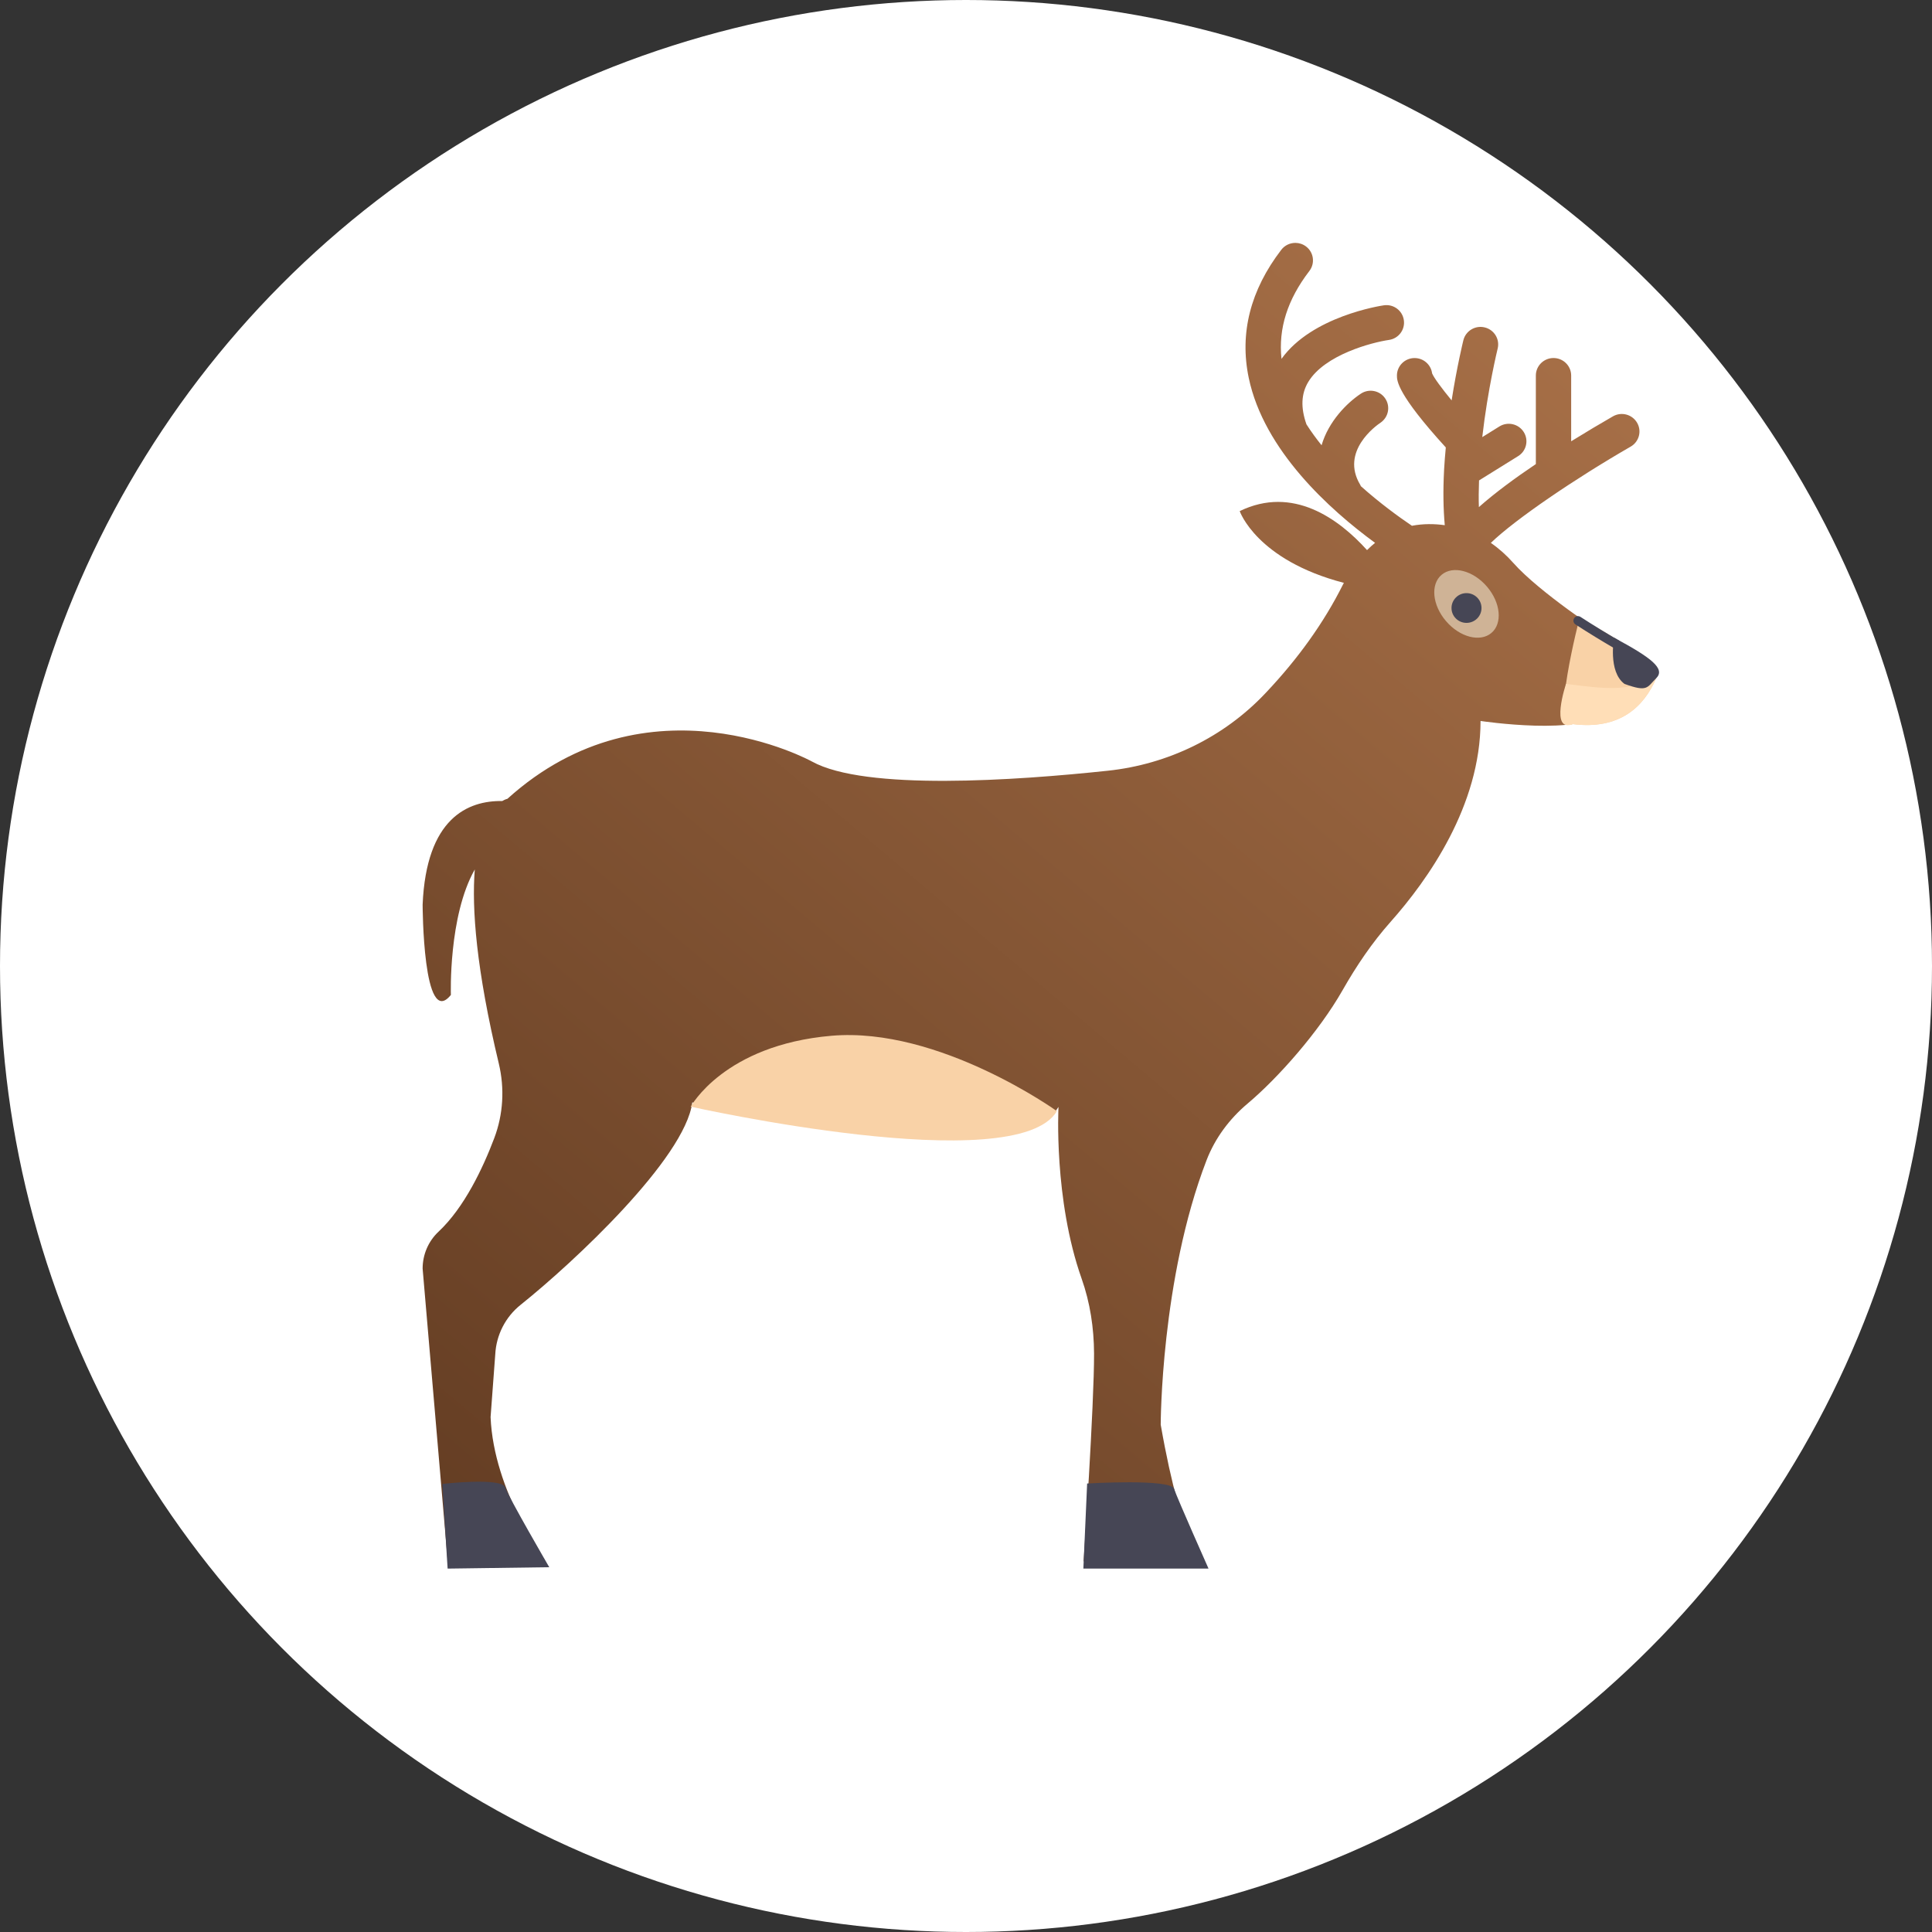
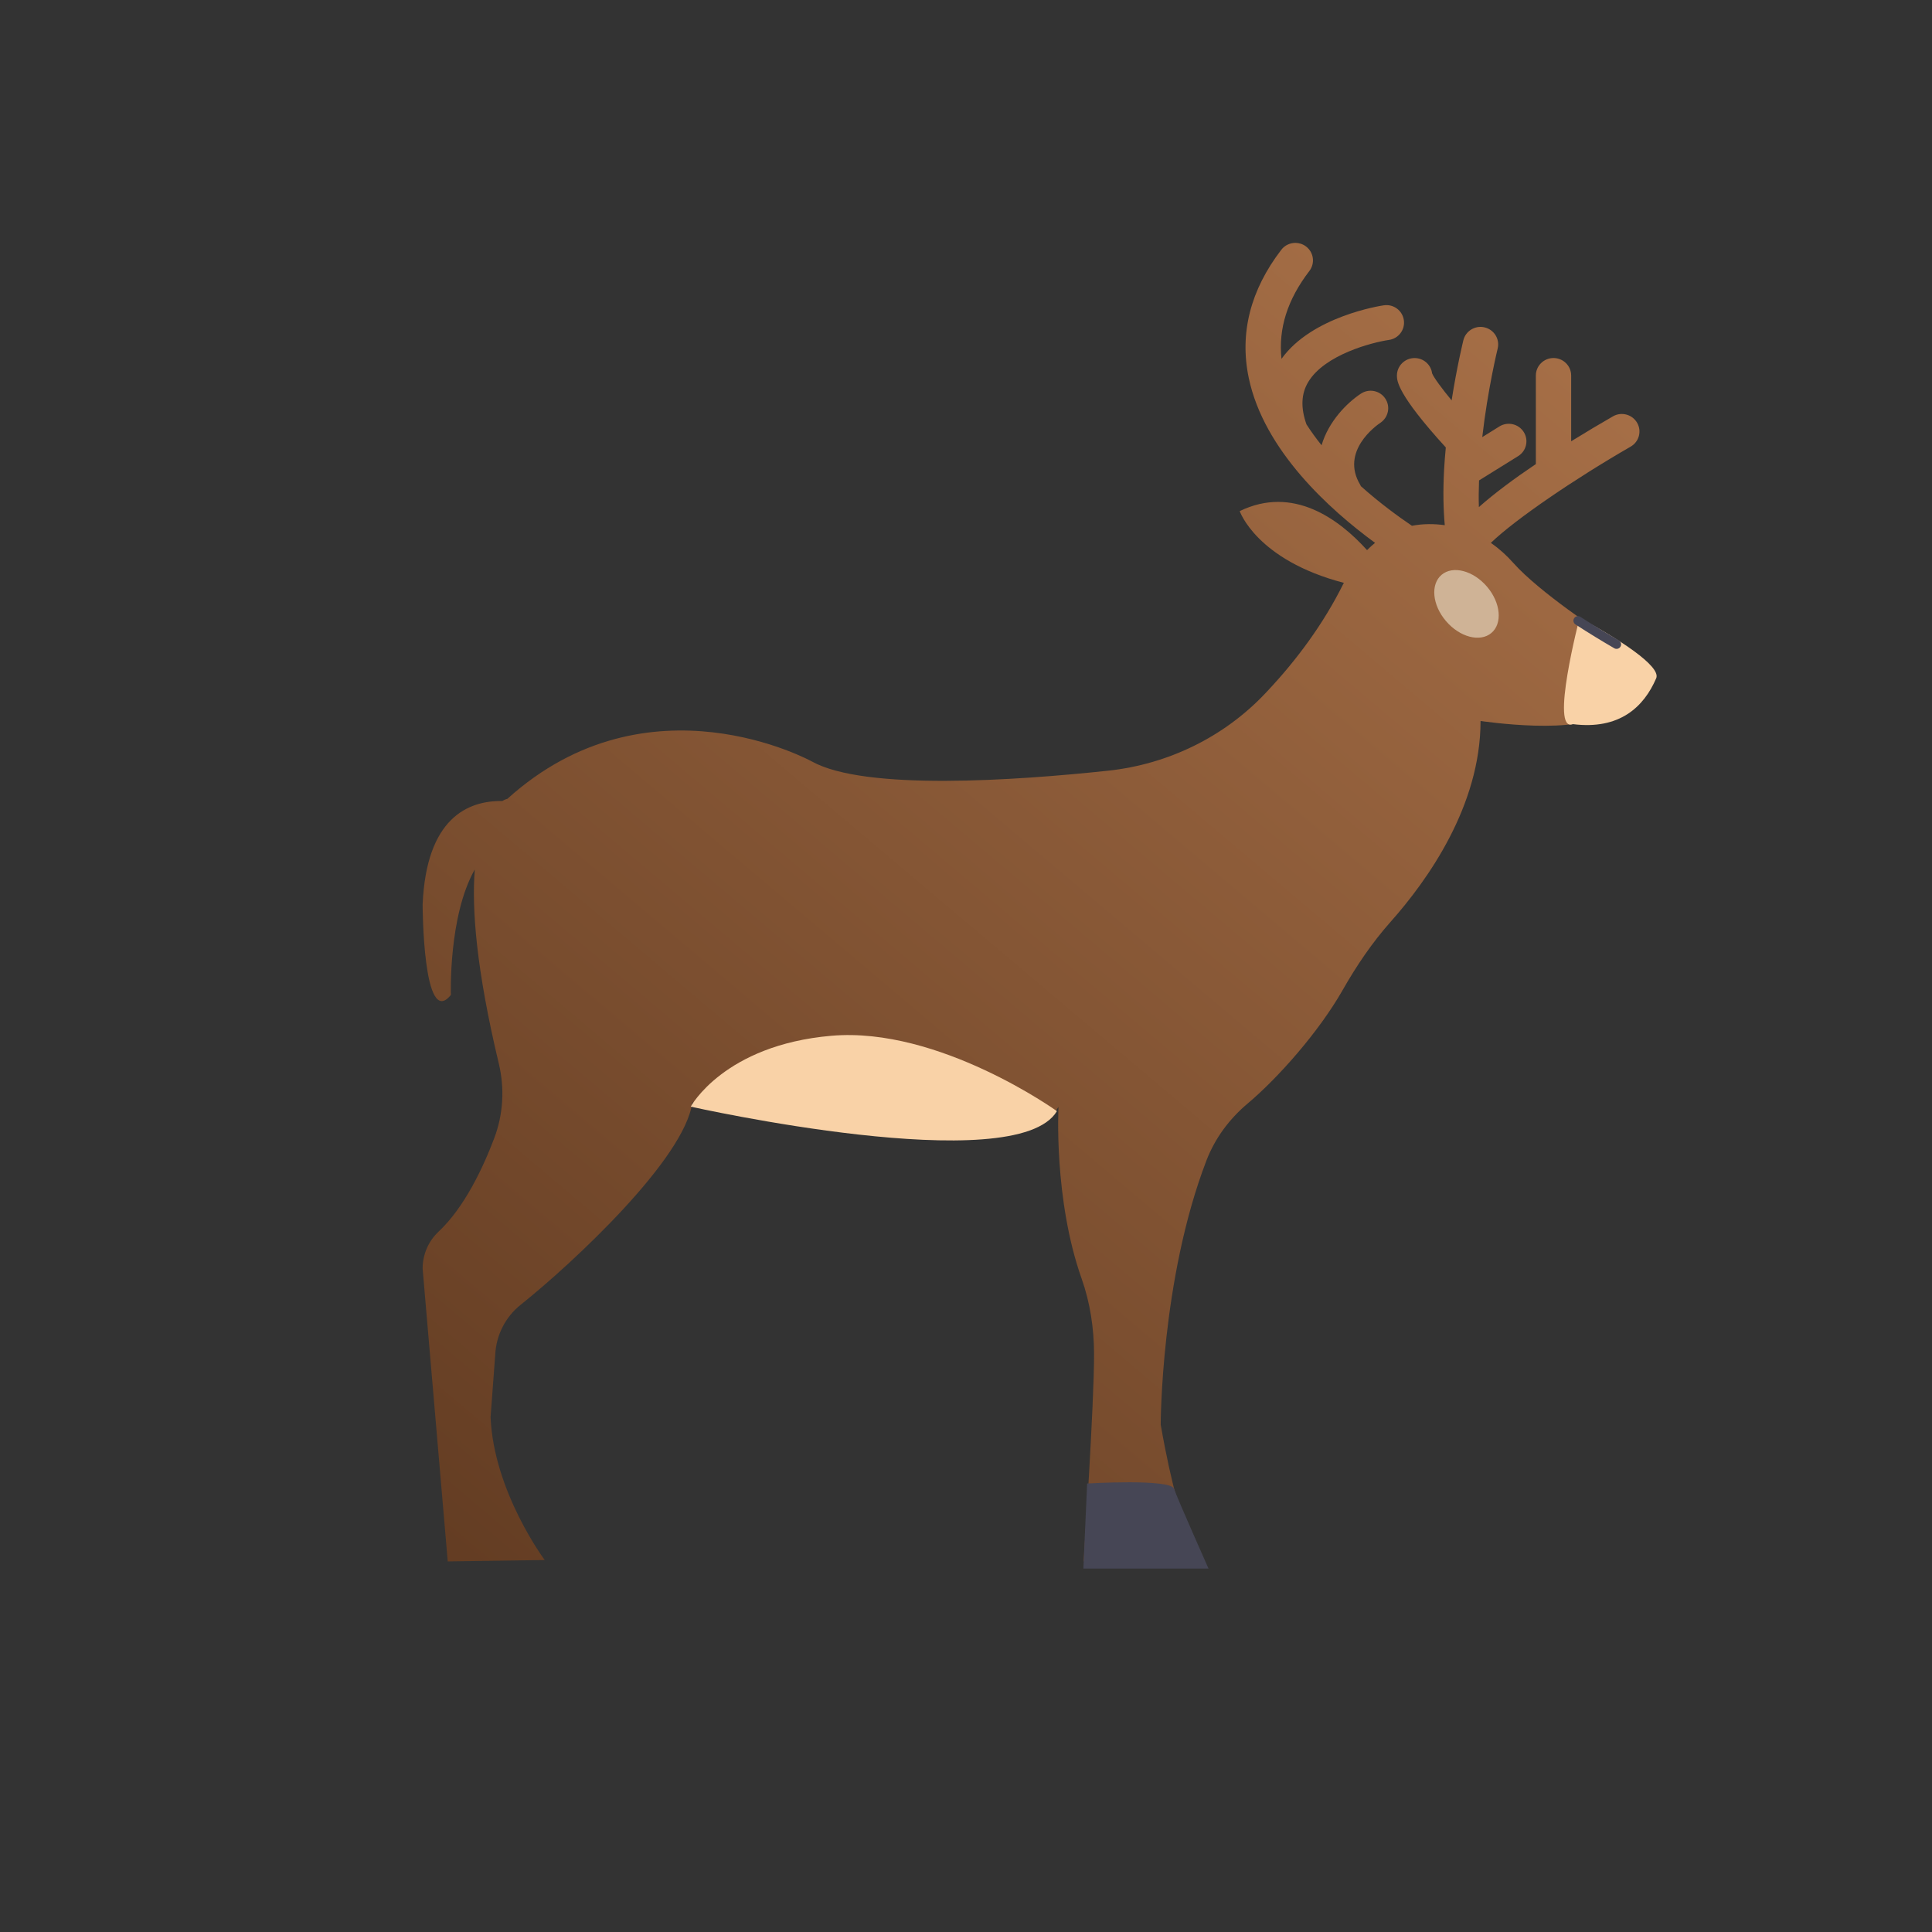
<svg xmlns="http://www.w3.org/2000/svg" version="1.1" id="Layer_1" x="0px" y="0px" viewBox="0 0 64 64" style="enable-background:new 0 0 64 64;" xml:space="preserve">
  <rect x="0" y="0" width="64" height="64" fill="#333333" stroke="none" />
  <style type="text/css">
	.st0{fill:#FFFFFF;}
	.st1{fill-rule:evenodd;clip-rule:evenodd;fill:url(#Fill-1_1_);}
	.st2{fill-rule:evenodd;clip-rule:evenodd;fill:#F9D2A7;}
	.st3{fill-rule:evenodd;clip-rule:evenodd;fill:#FFDEB7;}
	.st4{fill-rule:evenodd;clip-rule:evenodd;fill:#464655;}
	.st5{fill-rule:evenodd;clip-rule:evenodd;fill:#CFB396;}
	.st6{fill:none;stroke:#464655;stroke-width:0.3;stroke-linecap:round;stroke-linejoin:round;}
</style>
  <title>ic-deer</title>
  <desc>Created with Sketch.</desc>
  <g id="ic-deer">
    <g>
      <g>
        <g id="Oval-Copy-11">
          <g id="Oval">
            <g>
-               <circle class="st0" cx="32" cy="32" r="32" />
-             </g>
+               </g>
          </g>
        </g>
        <g id="Group-26" transform="translate(14, 8)">
          <g id="Group">
            <g id="Group-3" transform="translate(0, 0.007)">
              <linearGradient id="Fill-1_1_" gradientUnits="userSpaceOnUse" x1="-1836.018" y1="24.256" x2="-1835.25" y2="23.251" gradientTransform="matrix(40.395 0 0 43.679 74169.148 -1013.961)">
                <stop offset="0" style="stop-color:#643D23" />
                <stop offset="1" style="stop-color:#A56E46" />
              </linearGradient>
              <path id="Fill-1" class="st1" d="M28.905,0.039c-0.175,0.002-0.347,0.08-0.461,0.229        c-1.024,1.336-1.387,2.763-1.078,4.242c0.503,2.407,2.689,4.371,4.185,5.466        c-0.09,0.072-0.179,0.153-0.266,0.24c-0.941-1.041-2.457-2.146-4.218-1.292        c0,0,0.552,1.621,3.451,2.377c-0.008,0.016-0.017,0.029-0.025,0.045        c-0.65,1.304-1.521,2.491-2.521,3.554c-0.021,0.023-0.043,0.045-0.064,0.068        c-1.368,1.444-3.219,2.344-5.206,2.556c-3.047,0.325-8.047,0.671-9.807-0.306        c0,0-5.408-2.99-10.087,1.237c0,0-0.068,0.012-0.17,0.073        C1.5,18.511,0.121,19.091,0,21.961c0,0,0.008,4.15,0.936,2.99        c0,0-0.087-2.609,0.792-4.156c-0.104,1.296,0.048,3.307,0.795,6.427        c0.197,0.822,0.149,1.682-0.15,2.473c-0.374,0.989-0.99,2.297-1.847,3.1        C0.188,33.112,0,33.555,0,34.017l0.832,9.7l3.213-0.046c0,0-1.69-2.259-1.794-4.734        l0.155-2.079c0.033-0.64,0.336-1.238,0.839-1.64        c1.751-1.4,5.443-4.846,5.688-6.706c0,0,10.779,2.417,12.131,0.149        c0,0-0.166,3.052,0.766,5.688c0.282,0.796,0.408,1.636,0.412,2.48        c0.007,1.657-0.346,6.886-0.346,6.886H25.906c0,0-0.721-0.326-1.456-4.528        c0,0,0-4.815,1.517-8.756c0.282-0.734,0.76-1.375,1.364-1.883        c1.002-0.843,2.358-2.373,3.144-3.754c0.458-0.805,0.976-1.573,1.592-2.266        c1.23-1.384,2.978-3.844,2.978-6.652c0,0,3.432,0.516,4.056-0.309        c0,0,2.912-0.619,0-2.578c0,0-2.094-1.36-2.973-2.351        c-0.221-0.25-0.47-0.473-0.742-0.661c0.821-0.791,2.81-2.14,4.632-3.189        c0.279-0.161,0.375-0.515,0.212-0.792c-0.162-0.277-0.519-0.372-0.799-0.211        c-0.416,0.239-0.891,0.521-1.384,0.826V4.433c0-0.32-0.262-0.58-0.585-0.58        c-0.323,0-0.585,0.26-0.585,0.58v2.933c-0.693,0.466-1.355,0.954-1.887,1.425        c-0.01-0.276-0.006-0.574,0.005-0.883l1.296-0.806        c0.274-0.17,0.356-0.528,0.184-0.799c-0.172-0.271-0.532-0.353-0.806-0.183        l-0.567,0.353c0.181-1.59,0.507-2.919,0.51-2.933        c0.077-0.311-0.115-0.625-0.429-0.701c-0.313-0.077-0.63,0.114-0.707,0.425        c-0.011,0.046-0.211,0.86-0.389,1.992c-0.324-0.394-0.582-0.741-0.647-0.895        c-0.036-0.286-0.282-0.507-0.58-0.507c-0.323,0-0.585,0.26-0.585,0.58        c0,0.169,0.005,0.611,1.619,2.381c-0.023,0.248-0.043,0.492-0.056,0.725        c-0.001,0.015-0.002,0.03-0.002,0.045c-0.035,0.666-0.025,1.266,0.024,1.806        c-0.346-0.049-0.715-0.052-1.088,0.019c-0.461-0.312-1.072-0.759-1.69-1.31        c-0.007-0.015-0.013-0.031-0.022-0.046c-0.67-1.112,0.53-1.964,0.669-2.057        c0.266-0.179,0.338-0.539,0.158-0.804C31.71,4.928,31.349,4.857,31.082,5.033        c-0.463,0.305-1.073,0.921-1.303,1.71c-0.18-0.223-0.348-0.455-0.501-0.693        c-0.194-0.55-0.177-1.01,0.059-1.403c0.544-0.905,2.114-1.312,2.673-1.393        c0.32-0.046,0.541-0.34,0.494-0.657c-0.046-0.317-0.342-0.538-0.663-0.49        c-0.1,0.014-2.381,0.362-3.39,1.774c-0.107-1.006,0.196-1.962,0.924-2.912        c0.195-0.255,0.145-0.619-0.112-0.812c-0.104-0.079-0.227-0.117-0.348-0.118        C28.915,0.039,28.905,0.039,28.905,0.039z" />
            </g>
            <g id="Group-25" transform="translate(0.648, 10.881)">
              <path id="Fill-4" class="st2" d="M12.897,15.43c3.564-0.307,7.467,2.497,7.467,2.497        C19.012,20.195,8.233,17.778,8.233,17.778S9.333,15.737,12.897,15.43" />
              <path id="Fill-6" class="st2" d="M37.678,1.588c1.251,0.669,2.71,1.597,2.538,1.999        c-0.409,0.951-1.214,1.714-2.761,1.52C36.681,5.405,37.678,1.588,37.678,1.588" />
-               <path id="Fill-8" class="st3" d="M37.228,3.774c1.27,0.158,1.98,0.265,2.988-0.188        c-0.409,0.951-1.214,1.714-2.761,1.52C36.681,5.405,37.228,3.774,37.228,3.774" />
              <g id="Group-12" transform="translate(38.779, 2.202)">
-                 <path id="Fill-10" class="st4" d="M0.041,0.042c1.251,0.669,1.707,1.033,1.396,1.342         c-0.308,0.305-0.278,0.47-1.051,0.188C-0.168,1.162,0.041,0.042,0.041,0.042" />
-               </g>
+                 </g>
              <path id="Fill-13" class="st5" d="M33.108,0.159c0.375-0.315,1.048-0.138,1.503,0.394        c0.455,0.533,0.519,1.22,0.144,1.535s-1.048,0.138-1.503-0.395        C32.797,1.161,32.733,0.474,33.108,0.159" />
-               <path id="Fill-15" class="st4" d="M33.932,0.767c0.274,0,0.497,0.221,0.497,0.493        s-0.222,0.493-0.497,0.493s-0.497-0.221-0.497-0.493S33.657,0.767,33.932,0.767" />
              <path id="Stroke-17" class="st6" d="M38.903,2.464c-0.398-0.231-0.847-0.504-1.279-0.785" />
              <g id="Group-21" transform="translate(0, 30.19)">
-                 <path id="Fill-19" class="st4" d="M0.18,2.891l3.367-0.046c0,0-1.34-2.303-1.457-2.644         C1.973-0.14,0.005,0.086,0.005,0.086L0.18,2.891z" />
-               </g>
+                 </g>
              <g id="Group-24" transform="translate(21.194, 30.19)">
                <path id="Fill-22" class="st4" d="M0.046,2.891h4.146c0,0-1.025-2.303-1.142-2.644         C2.933-0.094,0.171,0.072,0.171,0.072L0.046,2.891z" />
              </g>
            </g>
          </g>
        </g>
      </g>
    </g>
  </g>
</svg>